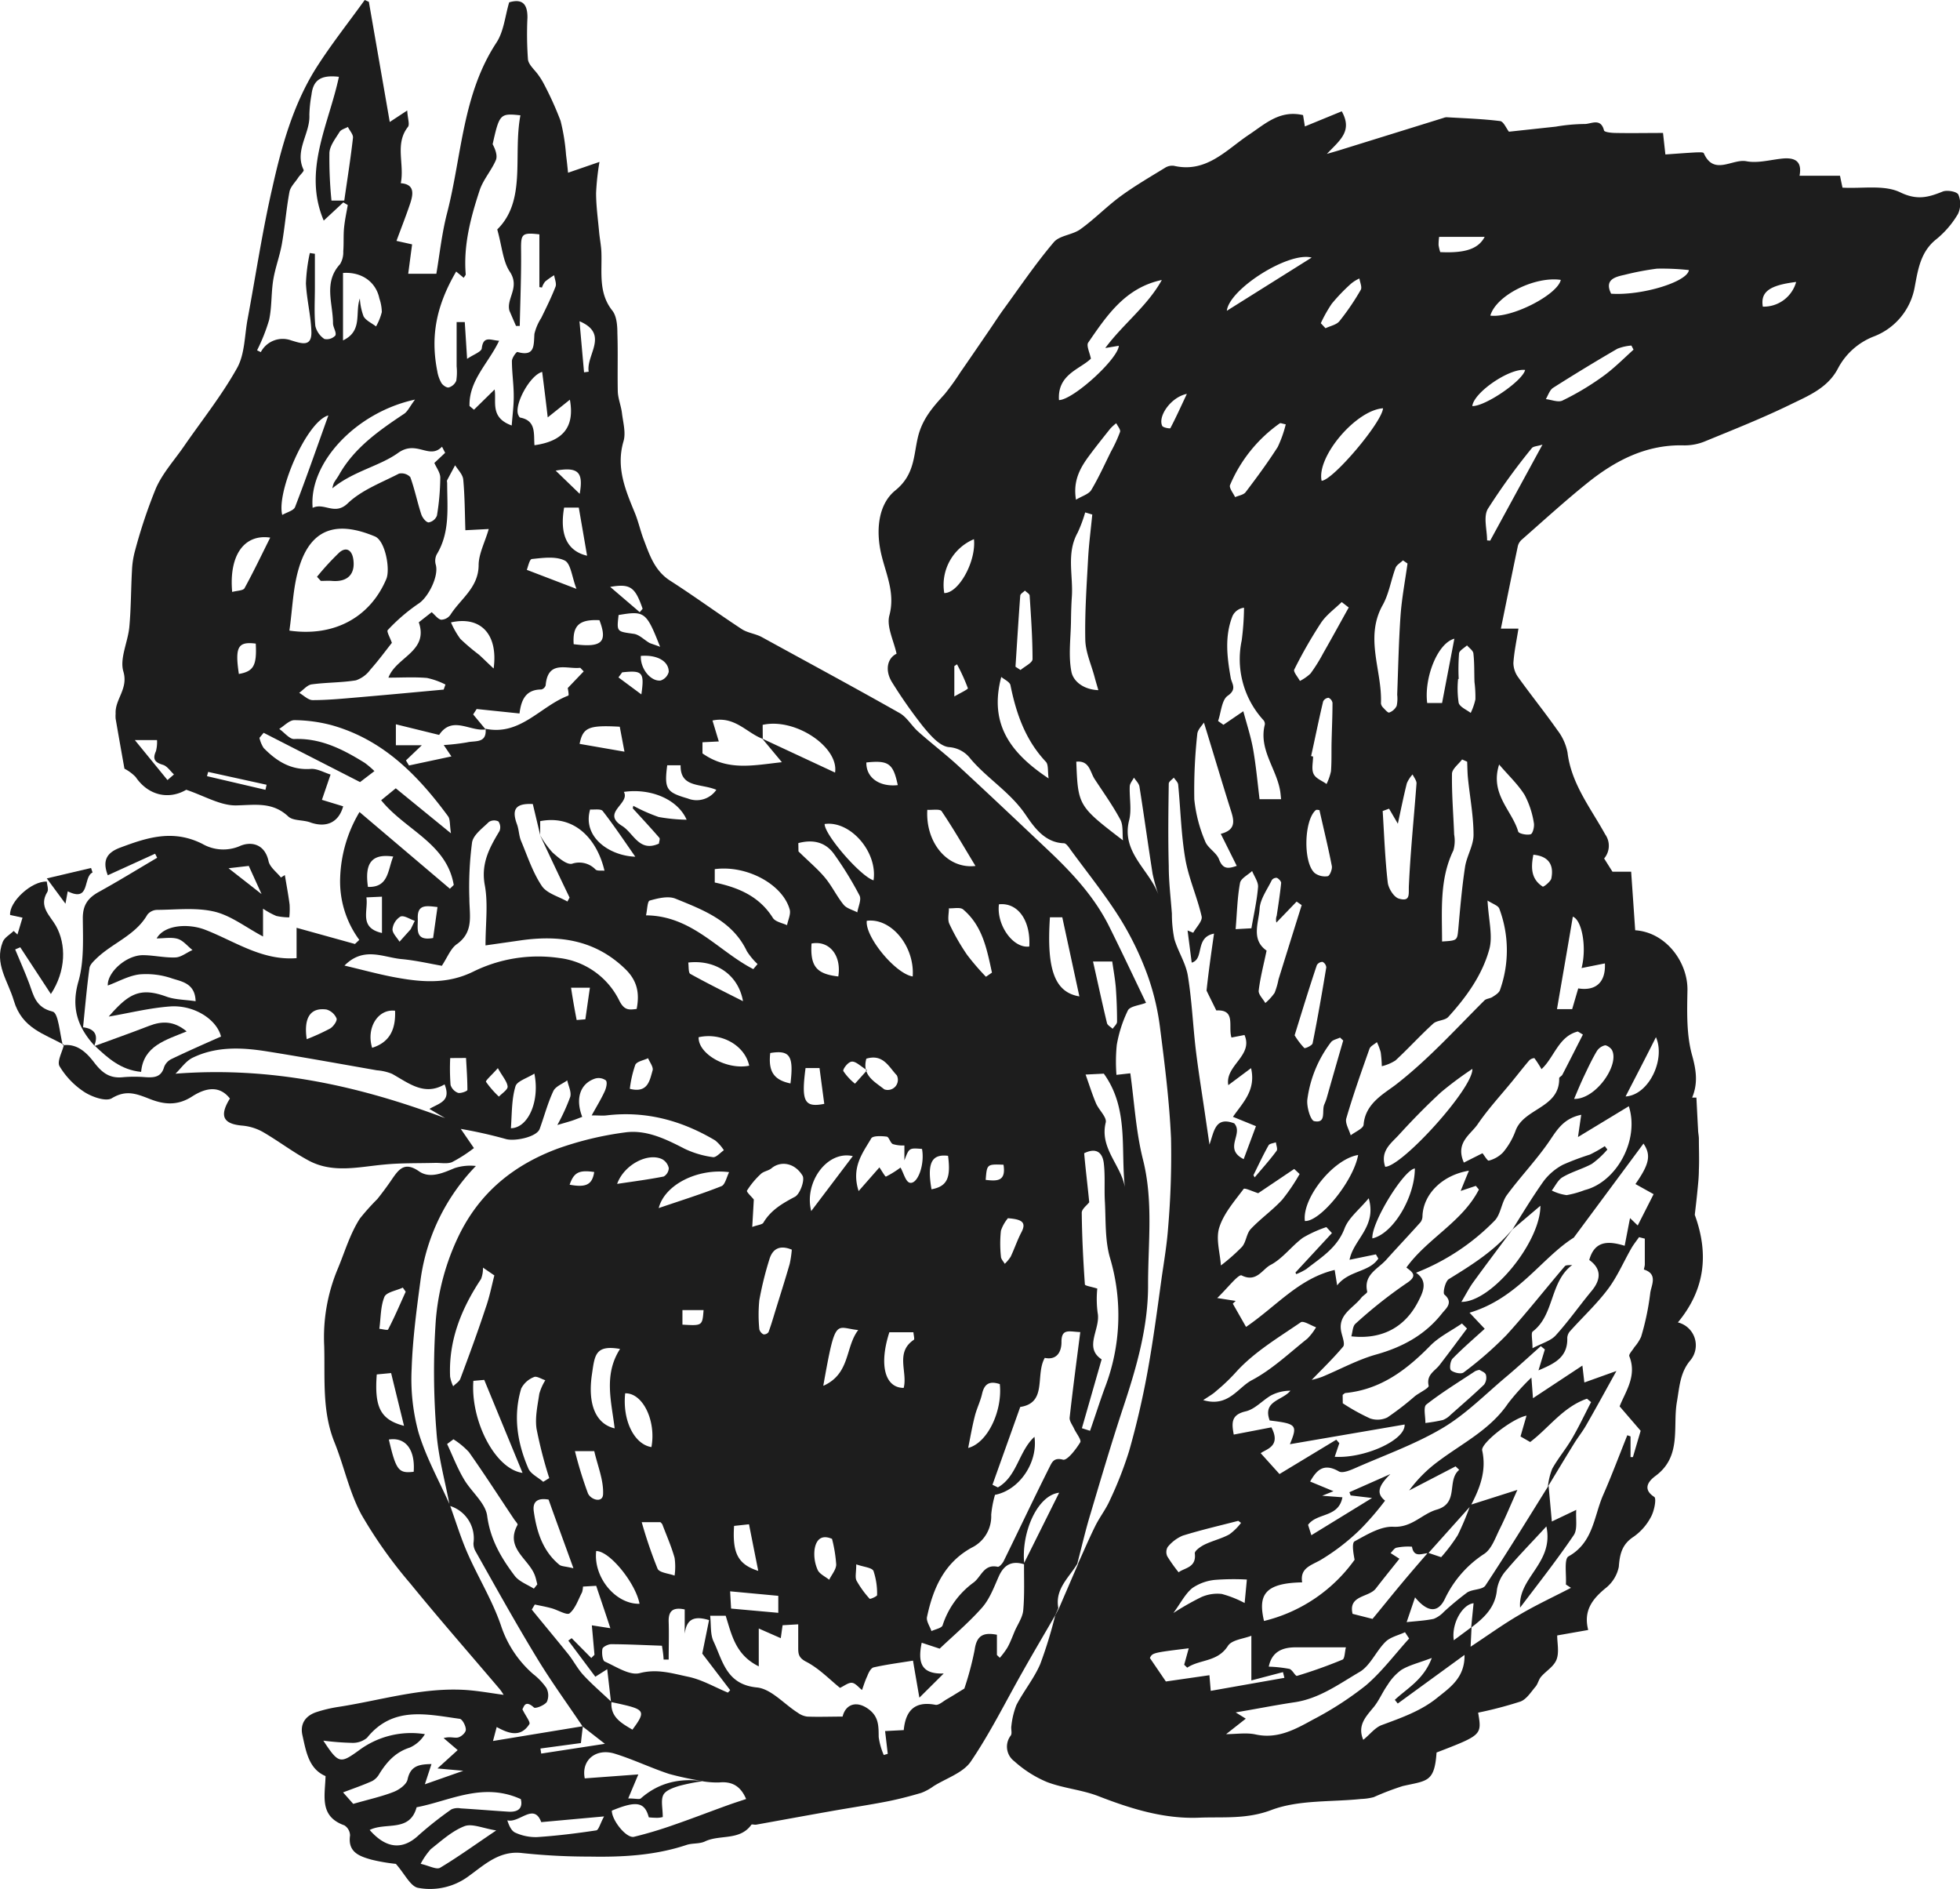
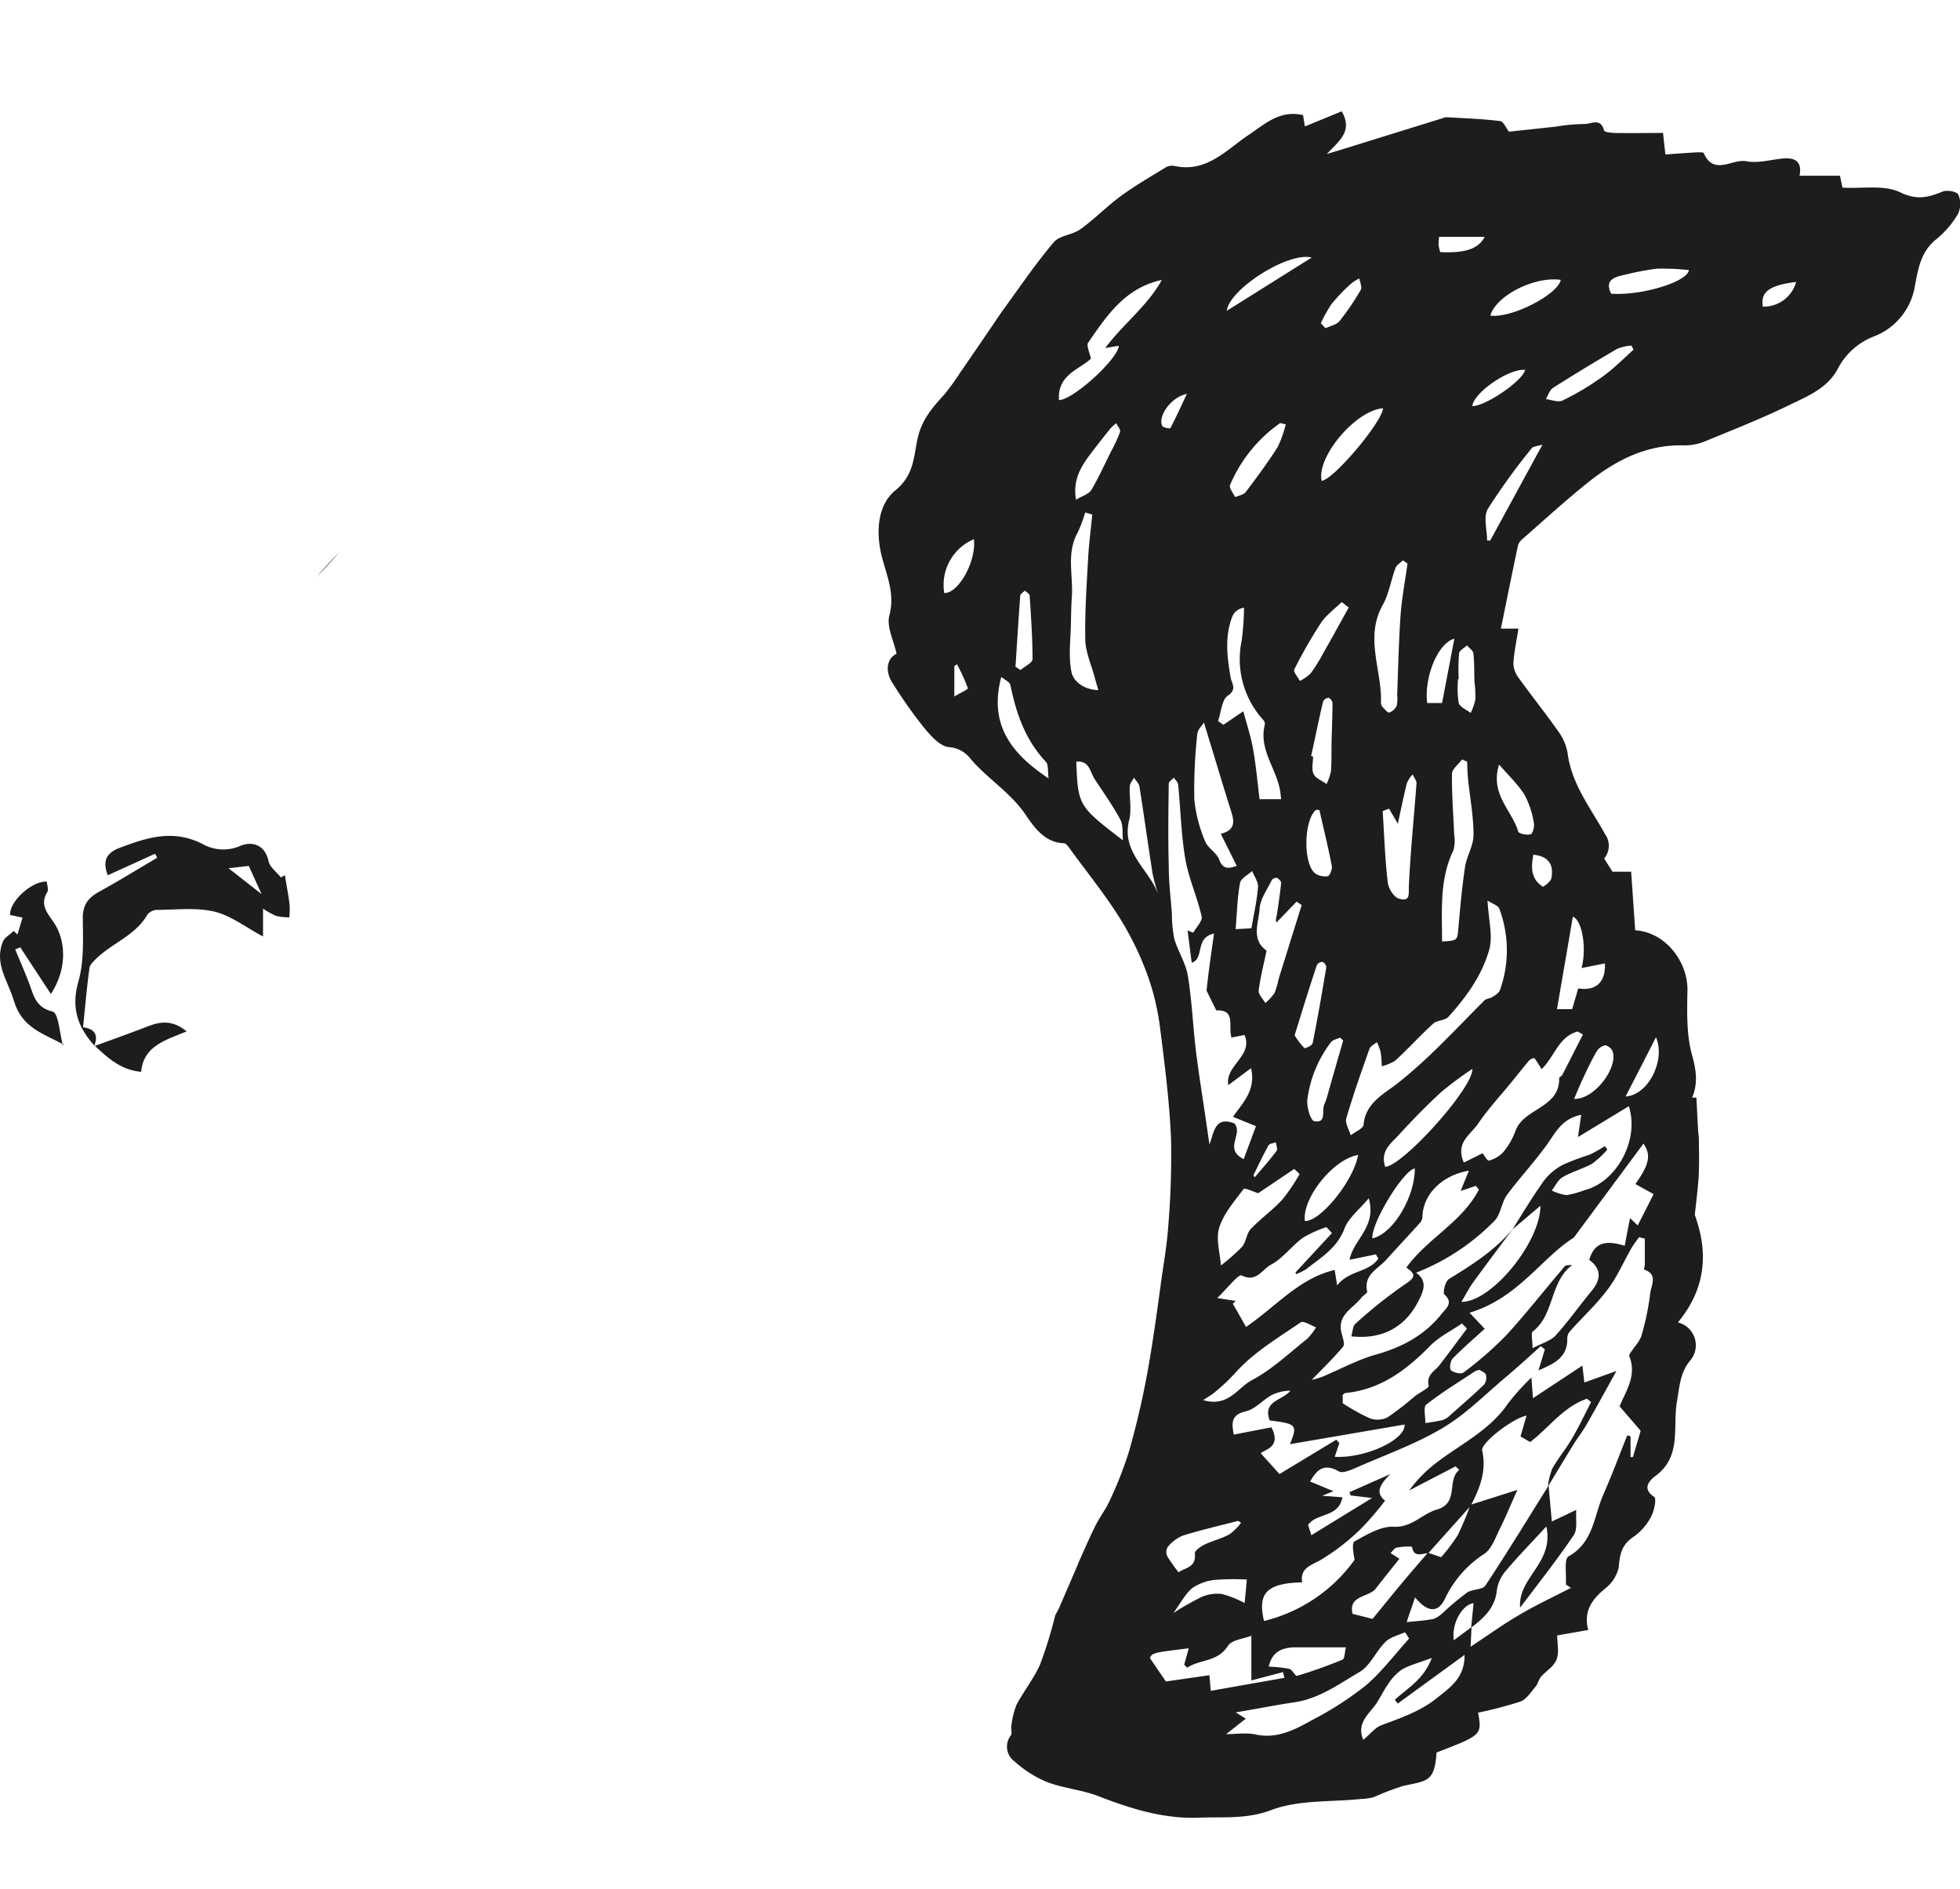
<svg xmlns="http://www.w3.org/2000/svg" id="Laag_1" data-name="Laag 1" viewBox="0 0 387.47 373.37">
-   <path d="M208.61,319.26c-2.12,3.66-4.27,7.29-6.36,11-3.41,6-6.47,12.23-10.34,17.92-1.53,2.24-4.84,3.29-7.35,4.86a10.38,10.38,0,0,1-2.44,1.33c-2.24.66-4.5,1.25-6.79,1.7-3.6.7-7.24,1.24-10.85,1.88-5,.88-10,1.8-15,2.7-.31.05-.82-.11-.93,0-2.3,3.23-6.24,1.9-9.2,3.32-1.08.51-2.48.3-3.64.69-6.23,2.08-12.67,2.42-19.14,2.3a125.12,125.12,0,0,1-13.28-.69c-4.57-.58-7.53,2.33-10.63,4.55a12.78,12.78,0,0,1-10,2.32c-1.51-.27-2.62-2.72-4.4-4.74a35.84,35.84,0,0,1-4.85-.84c-2.3-.66-4.69-1.43-4.21-4.77a2.42,2.42,0,0,0-1.11-2c-5-1.78-3.85-5.77-3.73-9.74-3.33-1.42-3.85-4.85-4.57-8.06-.52-2.26.59-3.88,2.8-4.6a27.33,27.33,0,0,1,4.2-1c8.19-1.25,16.21-3.78,24.61-3.4,2.68.12,5.34.62,8.16,1a10.54,10.54,0,0,0-.72-1.07c-5.94-7-12-13.91-17.78-21a90.19,90.19,0,0,1-9.64-13.61C69,294.79,68,289.7,66.09,285c-2.46-6.17-1.82-12.59-2-19a35,35,0,0,1,2.59-15c1.44-3.39,2.44-7,4.47-10.16a46.36,46.36,0,0,1,3.46-3.86c1-1.26,2-2.6,2.91-3.95,1.37-2,2.53-3.46,5.33-1.51,2.13,1.48,4.69.34,7-.63a9.94,9.94,0,0,1,4.23-.43,40,40,0,0,0-10.91,22.29c-.79,5.9-1.59,11.82-1.79,17.75a40,40,0,0,0,1.33,12.54c1.49,5,4.09,9.63,6.22,14.42,1.16,3.19,2.14,6.45,3.5,9.55,2.14,4.87,5,9.47,6.67,14.47a21.68,21.68,0,0,0,6.3,9.4,12.51,12.51,0,0,1,2.61,2.74,3.16,3.16,0,0,1,.1,2.76c-.47.68-2.25,1.39-2.56,1.11-1.81-1.64-2,0-2.28.35.67,1.37,1.63,2.55,1.38,2.94-1.76,2.75-4.18,1.82-6.46.57l-.73,2.76,17.77-2.92c-.13,1-.25,2.06-.39,3.33l-8,1.08.15,1,12.59-1.93-4.4-3.43c-3.07-4.57-6.31-9-9.17-13.75-4.17-6.86-8.07-13.89-12-20.87A3.12,3.12,0,0,1,93.6,305a6.7,6.7,0,0,0-4.69-7.36c-.91-4.89-2.3-9.75-2.63-14.68A147,147,0,0,1,86.15,261a47.07,47.07,0,0,1,4.51-16.69c4.21-8.72,11-14.09,19.64-17.3a64.94,64.94,0,0,1,13.23-3.18c4.24-.6,8.09,1.31,11.84,3.24a18.68,18.68,0,0,0,5.56,1.64c.64.11,1.44-.87,2.17-1.36a8.27,8.27,0,0,0-1.71-1.94c-6.62-3.94-13.73-5.88-21.49-4.95-.73.09-1.48,0-2.93,0,1-1.82,1.88-3.24,2.57-4.75.3-.65.57-1.75.24-2.16a2.44,2.44,0,0,0-2.16-.36c-2.94,1-3.91,3.94-2.52,7.56-.72.27-1.42.56-2.14.79s-1.58.47-2.78.82a39.58,39.58,0,0,0,2.55-5.56c.27-1-.37-2.17-.59-3.26-.94.69-2.31,1.18-2.75,2.11-1.12,2.39-1.8,5-2.7,7.48-.59,1.63-5,2.51-6.7,2a90.12,90.12,0,0,0-8.9-2l2.6,3.79a28.61,28.61,0,0,1-4.35,2.79c-1,.38-2.22.11-3.35.14-3.32.09-6.65,0-9.95.32-5.06.45-10.19,1.8-15-.77-3.13-1.68-6-3.88-9.07-5.66a10.12,10.12,0,0,0-4.09-1.26c-3.78-.33-4.56-1.91-2.43-5.35-2.33-3-5.39-1.75-7.5-.39-2.93,1.88-5.59,1.55-8.3.49s-4.71-1.87-7.54-.16c-1.17.71-3.91-.25-5.43-1.23a15.74,15.74,0,0,1-4.91-5.1c-.54-.92.53-2.8.87-4.24l-.09.09c2.85-.36,4.74,1.68,6.08,3.43,1.61,2.1,3.12,3.17,5.71,2.89a26.57,26.57,0,0,1,4.46,0c1.68.1,3.07,0,3.64-2a2.91,2.91,0,0,1,1.46-1.59c3.23-1.55,6.52-3,9.79-4.44-.81-3.35-5.3-6.3-10.09-5.95-4.15.31-8.24,1.35-12.11,2,3.91-4.49,6.13-5.86,11.4-3.95,1.7.62,3.64.6,5.78.91-.1-3.53-2.72-3.87-4.63-4.49a15.67,15.67,0,0,0-6.46-.81c-2.15.26-4.2,1.44-6.27,2.2-.13-2.52,3.49-5.92,6.86-6,2.17,0,4.37.54,6.54.45,1.13-.05,2.24-1,3.35-1.46-1-.77-1.82-1.87-2.92-2.21-1.26-.38-2.73-.09-4.17-.09,1.51-2.7,6.26-3,9.59-1.71,5.84,2.26,11.25,6.15,18.07,5.61v-6l11.54,3.2.86-.81a19.47,19.47,0,0,1-3.78-12.4,27,27,0,0,1,3.82-12.87l17.87,15.16.76-.74c-1.39-8.26-9.58-10.85-14.35-16.75l2.89-2.36,10.91,8.9c-.27-1.74-.13-2.77-.57-3.37-6-8.16-12.87-15.15-23-18a29.66,29.66,0,0,0-7.38-1c-1,0-2,1.12-3,1.73,1,.69,2,2,2.92,2,5.32-.22,9.71,2.06,14,4.72a18.47,18.47,0,0,1,1.9,1.62l-2.84,2.17-19.06-9.74-.83,1a6.24,6.24,0,0,0,.83,2c2.54,2.6,5.4,4.42,9.32,4.14,1.27-.09,2.6.71,3.91,1.11l-1.71,5,4.2,1.28c-.86,3.12-3.22,4.28-6.37,3.23C60,162,58,162.3,57,161.39c-3.13-2.94-6.53-2.28-10.3-2.2-3.11.06-6.26-1.87-9.88-3.09-3.4,2-7.46,1.2-10-2.52a8.45,8.45,0,0,0-2.22-1.65c-.56-3.14-1.16-6.51-1.74-9.88a6.12,6.12,0,0,1,0-1c-.16-2.84,2.55-4.89,1.53-8.32-.77-2.6.91-5.85,1.18-8.84.34-3.69.31-7.4.52-11.1a17.12,17.12,0,0,1,.62-4,101.79,101.79,0,0,1,4.13-12.32c1.34-3,3.64-5.52,5.52-8.25,3.55-5.14,7.49-10.07,10.52-15.5,1.53-2.75,1.46-6.41,2.07-9.66,1.62-8.68,2.92-17.42,4.9-26C55.65,29,57.9,20.86,62.34,13.69c3-4.76,6.49-9.14,9.76-13.69l.82.36c1.39,8,2.79,16,4.13,23.75l3.45-2.27c.1,1.64.53,2.76.14,3.25C78,28.46,80,32.41,79.23,36.21c2.76.21,2.5,2.1,1.84,4.07-.81,2.4-1.74,4.76-2.69,7.33l3.09.69c-.26,1.94-.5,3.76-.77,5.81h5.56c.63-3.67,1.08-8,2.14-12.06,2.91-11.3,3-23.38,9.75-33.64,1.46-2.23,1.7-5.26,2.51-7.95,2.8-.83,3.62.58,3.61,3a68.89,68.89,0,0,0,.1,8.26c.12,1.11,1.36,2.09,2.08,3.14a13.34,13.34,0,0,1,1,1.6,64.2,64.2,0,0,1,3.37,7.43,39.24,39.24,0,0,1,1.08,6.72c.19,1.41.32,2.83.4,3.53L118.51,32a49.83,49.83,0,0,0-.67,6.14c0,2.58.37,5.16.6,7.74.13,1.35.4,2.68.45,4,.14,3.94-.63,8,2.16,11.51.86,1.09,1,2.95,1,4.47.13,3.83,0,7.67.08,11.51.05,1.42.64,2.81.82,4.24.22,1.87.81,3.91.31,5.61-1.51,5.15.35,9.57,2.22,14.1.71,1.71,1.1,3.55,1.76,5.29,1.17,3.08,2.17,6.2,5.25,8.17,4.79,3.07,9.38,6.44,14.14,9.56,1.18.77,2.75.91,4,1.6,9.11,5,18.21,9.9,27.22,15,1.46.83,2.38,2.54,3.69,3.69,2.58,2.29,5.34,4.4,7.88,6.73,6,5.53,11.91,11.13,17.84,16.73,4.71,4.45,9.1,9.18,12,15,2.49,5,4.84,10,7.3,15.12-1.35.52-3.15.66-3.59,1.5a25.4,25.4,0,0,0-2.2,6.85,33.81,33.81,0,0,0-.06,5.89l2.74-.31c.8,5.74,1.11,11.55,2.51,17.08,2.06,8.19,1,16.4,1,24.58.06,8.47-2.32,16.61-5,24.64-2.26,6.86-4.31,13.8-6.37,20.73-1,3.26-1.75,6.58-2.62,9.88l.09-.12c-1.63,2.82-4.56,5.07-3.84,8.9Zm-29.82-89.91V226.4a6.62,6.62,0,0,1-2.29-.27c-.53-.27-.75-1.41-1.2-1.47-1-.13-2.76-.21-3.07.35-1.67,2.87-4,5.68-2.49,10.41l4.11-4.68c.42.6,1.15,1.88,1.29,1.82a18.86,18.86,0,0,0,2.88-1.79c.59,1,1,2.8,1.83,3,1.56.37,3-3.61,2.42-6.68C179.72,226.88,179.72,226.88,178.79,229.35Zm-72-64.31-1.46-6.12c-3.37-.17-4.24,1-3.13,4,.39,1.05.38,2.26.81,3.29,1.26,3,2.3,6.22,4.1,8.9,1,1.49,3.33,2.08,5.06,3.08l.43-.78q-3-6.22-5.89-12.45a19.33,19.33,0,0,0,2.48,3.5c1.12,1,2.82,2.52,3.9,2.26a4.46,4.46,0,0,1,4.65,1.15c.34.31,1.11.16,1.76.23-1.44-6.17-5.83-11.12-12.71-9.8Zm44-19c-3.16-1.15-5.5-4.56-9.94-3.63.47,1.56.86,2.86,1.25,4.14l-3.23.16v2.2c5,3.53,10,2.36,15.7,1.74L150.7,146l14.38,6.7c.79-5-7.83-10.88-14.31-9.43Zm-54.82-2c6.89,1.45,10.87-4.48,16.37-6.55.19-.07-.09-1.37-.1-1.5l3.15-3.29-.68-.71c-2.67.32-6.41-1.6-6.84,3.47a1.21,1.21,0,0,1-.86.82c-3.23,0-4,2.3-4.31,4.74l-8.47-.88-.69,1.07L96,144.17c-3.07.47-6.6-2.81-9.19,1.09l-8.55-2.1v4.14h5.13l-3.14,3,.6,1,8.39-1.79-1.52-2.25a43,43,0,0,0,4.61-.53C93.87,146.35,96.24,147,96,144.09Zm24.91,192.28c-.26,3.08,2,4.28,4.14,5.55,2.6-3.48,2.43-3.95-1.84-4.94-.8-.19-1.6-.35-2.39-.52-.25-2.1-.49-4.2-.75-6.49l-2.35,1.49-5.34-7.14.66-.48,3.88,3.92.63-.64c-.17-1.92-.34-3.83-.52-5.82l3.66.57c-1-3.07-1.88-5.62-2.8-8.38l-2.61.15a4.62,4.62,0,0,1-.18,1.12c-.76,1.45-1.3,3.18-2.47,4.17-.52.44-2.31-.66-3.55-1s-2.22-.5-3.33-.74l-.59,1c2.43,3,4.88,5.91,7.28,8.9,1,1.28,1.77,2.78,2.88,4C117,332.9,119,334.6,120.86,336.37Zm18.07,15.71a57.93,57.93,0,0,1-6.71-1.42c-3.62-1.2-7.1-2.88-10.74-4s-6.63,1.23-5.9,4.89l10.59-.78-2,4.75c1.46,0,2.19.23,2.48,0,3.57-3.16,7.73-4.05,12.33-3.43a41.58,41.58,0,0,0-4.75.95c-1.15.36-2.65.87-3.11,1.77-.54,1.06-.12,2.6-.12,4.38a4.23,4.23,0,0,1-1,.15,14.29,14.29,0,0,1-1.76-.09c-.82-3.06-2.47-3.32-7.31-1.32,0,1.91,2.87,5.51,4.38,5.17a81,81,0,0,0,7.88-2.36c3.57-1.23,7.09-2.6,10.65-3.88,1.21-.44,2.45-.83,3.64-1.23-1.11-2.62-2.86-3.52-5.36-3.27A17.74,17.74,0,0,1,138.93,352.08Zm63.57-42.83c-2.41-.77-4,0-5.06,2.35-.95,2.14-1.8,4.47-3.31,6.19-2.65,3-5.76,5.61-8.39,8.12l-3.55-1.17c-.8,3.88-.16,6.24,4.35,6.08l-4.81,4.78c-.51-2.94-.9-5.18-1.26-7.32-2.73.44-5.28.77-7.77,1.33-.53.11-1,1-1.25,1.68-.48,1-.8,2.1-1.06,2.79-.68-.52-1.3-1.36-2-1.42s-1.53.62-2.35,1c-2-1.6-4.11-3.83-6.68-5.16-1.57-.81-1.58-1.62-1.58-2.85,0-1.45,0-2.91,0-4.55l-3.09.18c-.16,1.1-.28,2-.36,2.56L150,321.88v7.48c-4.63-2.28-5.35-6.26-6.54-10h-3.07c.21,1.84,0,3.66.67,5.07,1.83,3.86,2.52,8.51,8.56,9.1,2.84.27,5.39,3.3,8.1,5a4,4,0,0,0,1.85.76c2.29.09,4.59,0,7,0,.62-2.55,2.91-3.24,5.32-1.33,1.88,1.49,1.79,3.35,1.82,5.39a13.71,13.71,0,0,0,1,3.53l.79-.23c-.17-1.47-.34-2.93-.53-4.5l3.69-.19c.37-3.89,2.2-5.78,6.26-5,.64.13,1.49-.66,2.21-1.08,1.12-.64,2.22-1.34,3.51-2.13a59.66,59.66,0,0,0,2.05-7.72c.41-2.94,1.9-3.39,4.39-2.92v4l.57.56a14.86,14.86,0,0,0,1.49-2c.57-1,1-2.17,1.46-3.27.59-1.36,1.55-2.7,1.68-4.11.28-3.08.14-6.2.16-9.32l6.94-13.93C205,295.55,201.79,303.12,202.5,309.25ZM90.27,63.66l1.61,0c.14,2.13.27,4.27.46,7.27,1.3-.88,2.82-1.39,2.9-2.07.3-2.6,1.8-1.59,3.43-1.51-2.09,4.44-6,7.83-5.85,12.9l.88.73,4.08-4c.42,2.4-1,5.54,3.38,7.12.16-2.16.42-4,.4-5.84,0-2.3-.36-4.6-.36-6.9,0-.62.88-1.84,1.09-1.79,3.52,1,3.2-1.36,3.36-3.58A10.17,10.17,0,0,1,107,62.84c1-2.05,2-4.06,2.82-6.17.24-.63-.16-1.5-.27-2.27a14.35,14.35,0,0,0-1.79,1.26,3.84,3.84,0,0,0-.62,1.17l-.51-.08V46.32c-3.48-.4-3.66-.08-3.62,3.1.06,5-.16,10-.26,15l-.74,0c-.44-1-.87-2-1.3-3-.67-2.43,2.15-4.6.07-7.72-1.37-2.06-1.52-4.93-2.48-8.35,5.83-5.73,3.08-14.6,4.58-22.56-4-.42-4.15-.31-5.49,5.71.53,1,1,2.27.64,3.14-.9,2.1-2.56,3.92-3.24,6.06C93.05,43,91.59,48.48,92.07,54.23c0,.15-.18.32-.4.68l-1.49-1.24c-4,6.85-5.09,12.88-3.73,19.71a6.88,6.88,0,0,0,.82,2.33c.28.45,1.07,1,1.48.86a2.32,2.32,0,0,0,1.45-1.32,11.25,11.25,0,0,0,.07-2.85ZM213.56,263.29c-2.16-.07-3.75-.81-3.72,2,0,2-1,3.59-3.3,3.1-1.93,3.39.56,8.88-4.85,9.7-1.9,5.33-3.7,10.35-5.49,15.38l1.07.52c3.82-2.18,4.11-7.15,7.23-10,.72,5.1-3,10.55-7.8,11.47a20.74,20.74,0,0,0-.75,3.94,6.89,6.89,0,0,1-3.9,6.52c-5.39,3-7.59,8-8.79,13.68-.18.83.57,1.86.88,2.79.76-.37,2-.58,2.2-1.13a16.87,16.87,0,0,1,6.18-8.51c1.5-1.18,2-3.66,4.72-3.07.31.07,1-.71,1.22-1.22,3.06-6.22,6-12.48,9.12-18.68.43-.85.86-1.73,2.56-1.27.81.22,2.54-2,3.41-3.43.29-.47-.8-1.79-1.23-2.73-.33-.72-.94-1.49-.86-2.18C212.08,274.58,212.82,269.06,213.56,263.29ZM64,43.6c-4.19-9.88,1-19,3-28.42-3.61-.42-5.09.67-5.42,3.54a25.17,25.17,0,0,0-.42,4c.19,3.67-3,7-1.14,10.85.14.29-.73,1-1.1,1.59-.6.91-1.52,1.78-1.7,2.78-.63,3.39-.89,6.85-1.49,10.25-.42,2.4-1.32,4.72-1.71,7.12-.43,2.62-.26,5.35-.82,7.93a36,36,0,0,1-2.38,6l.74.36a4.88,4.88,0,0,1,6-2.32c1.92.56,4.08,1.44,4-1.68s-.93-6.38-1.08-9.59a33.86,33.86,0,0,1,.77-6l1,.15v6.66c0,2.54-.16,5.1.09,7.62A4.27,4.27,0,0,0,64.13,67a2.3,2.3,0,0,0,2.17-.69c.27-.61-.46-1.59-.47-2.42,0-3.93-1.92-8.08,1.39-11.67a4.52,4.52,0,0,0,.64-2.55c.13-1.59,0-3.19.17-4.77s.47-2.92.72-4.37L67.87,40Zm28,61.2c-.11-3.22-.11-6.65-.42-10-.09-1-1-1.89-1.61-2.84-.53,1-1.07,2-1.57,2.94-.09.16,0,.41,0,.63,0,4.77.62,9.64-2.07,14.06a2.83,2.83,0,0,0-.19,2c.67,2.28-1.52,6.54-3.42,7.73a36.19,36.19,0,0,0-6.07,5.22c-.26.26.49,1.55.82,2.52-1.24,1.57-2.66,3.51-4.25,5.29a5.89,5.89,0,0,1-2.86,2.12c-2.89.47-5.85.4-8.75.8-.88.12-1.64,1.09-2.46,1.67.89.51,1.77,1.44,2.66,1.44,3,0,6.07-.3,9.1-.56,5.6-.48,11.2-1,16.8-1.52l.35-1a14.93,14.93,0,0,0-3.65-1.3c-2.5-.21-5-.06-7.62-.06,1.51-4.09,8-5.16,6-10.94l2.55-2c.69.59,1.23,1.38,1.88,1.49a2.3,2.3,0,0,0,1.84-1c2-3.14,5.52-5.32,5.56-9.76,0-2.26,1.23-4.5,2-7.17Zm-4.58,86.1c-2.34-.4-5.17-1.07-8-1.33-3.64-.32-7.49-2.58-11.32,1.28,3.71.87,7.06,1.81,10.47,2.41,5.07.91,10,1.24,15-1.22a29,29,0,0,1,16.9-2.7,15.25,15.25,0,0,1,11.94,8.4c1,2,1.93,1.88,3.45,1.68.63-3.22.06-5.66-2.28-7.92-5.9-5.7-12.92-6.73-20.6-5.64l-7,1c0-4.33.54-8.22-.14-11.89-.8-4.29.92-7.41,2.91-10.72a2,2,0,0,0-.22-1.89,1.92,1.92,0,0,0-1.88.1c-1.26,1.24-3.08,2.54-3.33,4.05a67.49,67.49,0,0,0-.53,11.12c0,3.21.92,6.48-2.37,8.91C89.14,187.37,88.57,189,87.34,190.9ZM57.21,124.64c8.94,1.29,16-2.71,19.16-10.2.81-1.92-.19-7.54-2.25-8.41-7-2.92-12.5-2.08-15,6.13C57.91,116.08,57.83,120.34,57.21,124.64ZM34.69,212.22C53.63,210.76,70.8,214.57,88,221l-3.11-1.82c2-1.18,4.34-1.5,3-4.85-4,2.35-7.07-.24-10.38-2.08a9.82,9.82,0,0,0-3-.7c-7.26-1.27-14.52-2.59-21.8-3.75-5-.79-10-1-14.66,1.28C36.71,209.75,35.79,211.16,34.69,212.22ZM61.81,100.38c2.3-1.12,4.35,1.58,6.92-.88,2.75-2.64,6.66-4.09,10.15-5.89a2.39,2.39,0,0,1,2.23.69c.87,2.38,1.37,4.9,2.16,7.32.21.67.9,1.58,1.45,1.64a2.17,2.17,0,0,0,1.66-1.35,48.27,48.27,0,0,0,.66-7.5c0-1-.79-2-1.17-2.91l2.13-2-.62-1.21c-2.54,2.64-5-1.41-8.68,1.23s-8.85,3.59-13,7A5.49,5.49,0,0,1,66,95.46c.3-.54.68-1,1-1.56,3-5.37,7.91-8.79,12.89-12.11.71-.48,1.11-1.42,2.15-2.81C70.32,81.51,61,91.55,61.81,100.38ZM215.33,237.63c-.45.6-1.49,1.34-1.48,2.08.05,4.72.29,9.45.62,14.16,0,.27,1.3.45,2.45.82a21,21,0,0,0,.07,4.78c.64,3.2-2.82,6.85.79,9.21l-3.9,13.61,1.61.51c1-2.85,1.9-5.71,2.94-8.54a39.78,39.78,0,0,0,1-25.66c-1-3.46-.81-7.29-1-11-.16-2.55.08-5.13-.22-7.66-.22-1.92-1.3-3.26-3.88-2C214.6,231.09,215,234.22,215.33,237.63ZM69.83,356.54c3.14-.9,5.65-1.45,8-2.37,1.1-.43,2.53-1.46,2.74-2.45.57-2.72,2.28-3,4.73-3.05l-1.31,4L91.59,350l-5.11-.46,4-3.63-2.78-2.37c1.3-.37,2.17.05,2.87-.13s1.54-1,1.52-1.55c0-.74-.68-2.05-1.21-2.13-6.51-.89-13.21-2.59-18.32,3.75a4.37,4.37,0,0,1-3,1,52.7,52.7,0,0,1-5.64-.44c3,4.57,3.34,4.59,7,1.95A17.25,17.25,0,0,1,84,342.76a6.66,6.66,0,0,1-3,2.66c-2.81.89-4.53,2.82-6,5.17a3.64,3.64,0,0,1-1.4,1.43c-1.79.81-3.66,1.45-5.78,2.25Zm61-31.26c-3.51-.12-6.75-.29-10-.3-.61,0-1.66.52-1.74.93-.15.81,0,2.28.47,2.5,2.24,1,4.91,2.81,6.9,2.29,3.47-.91,6.48.07,9.56.71,2.73.56,5.26,2.06,7.88,3.14l.45-.48-5.52-7.23c.51-2.51.94-4.62,1.34-6.62-3.24-1-4.47.06-4.81,2.69v-4.8c-2.41-.51-3.24.37-3.17,2.46.08,2.48,0,5,0,7.45l-1,0C131.15,327.07,131,326.16,130.86,325.28ZM105.54,314l.68-.85c-.15-.57-.26-1.15-.46-1.7-1.17-3.33-6-5.42-3.45-10.05.1-.18-.37-.69-.6-1-3-4.47-5.9-9-9-13.38a15.05,15.05,0,0,0-3.07-2.54l-1.25.93c1.09,2.32,2,4.73,3.32,6.95,1.45,2.5,4.27,4.69,4.6,7.27.62,4.68,2.79,8.32,5.44,11.83C102.63,312.61,104.26,313.19,105.54,314ZM73.08,361.7c3.27,3.74,6.56,4,9.72,1a71.63,71.63,0,0,1,6.43-5.07,3.12,3.12,0,0,1,1.85-.2c3.12.19,6.24.45,9.36.65,2.36.16,2.89-1,2.52-2.48-7.54-3.42-14,.35-20.6,1.61C81,362.22,76.25,360.1,73.08,361.7Zm75.84-170.15.84-1a13.25,13.25,0,0,1-2.11-2.54c-2.85-6-8.59-8.14-14.12-10.39-1.44-.58-3.46-.08-5.09.38-.47.13-.48,1.85-.73,2.92C136.81,181,142,188,148.92,191.55Zm-23.83-31.78.11-.5a34.7,34.7,0,0,0,5,2.21,34.44,34.44,0,0,0,5.54.54c-1.79-4.08-7.15-6.26-12.41-5.5,1.31,2.33-4.57,4.11-.33,6.74,2.27,1.41,3.35,5.26,7.27,3.48,0-.35.26-.92.08-1.14C128.64,163.62,126.86,161.71,125.09,159.77ZM107.18,73.51c-2.45.65-5.65,6.62-4.7,8.55.09.19.22.46.37.48,3.21.61,2.62,3.28,2.81,5.46,5.56-.78,8-3.52,7-9l-4.38,3.5C107.93,79.43,107.57,76.57,107.18,73.51Zm41.53,169c1.15-.42,2-.46,2.21-.86,1.48-2.48,3.75-3.79,6.24-5.11,1-.54,2-3.32,1.49-4.17-1.58-2.61-4.38-2.94-6.14-1.45-.59.49-1.53.58-2.08,1.1a16.14,16.14,0,0,0-2.76,3.31c-.15.24.92,1.21,1.35,1.76C148.94,238.63,148.84,240.27,148.71,242.5Zm-41.33,50.38,1.2-.74a86.67,86.67,0,0,1-2.51-9.75c-.33-2.25.21-4.64.55-6.94a10.71,10.71,0,0,1,1.18-2.65c-.76-.24-1.72-.88-2.24-.63a4.78,4.78,0,0,0-2.52,2.26c-1.63,5.42-.78,10.74,1.41,15.81C104.92,291.34,106.38,292,107.38,292.88Zm-9.65-40.8-2.25-1.54a5.89,5.89,0,0,1-.38,2.24c-3.89,5.86-6.44,12.13-6.12,19.3a7.31,7.31,0,0,0,.61,1.91c.48-.5,1.2-.91,1.42-1.5,1.74-4.64,3.45-9.29,5-14C96.76,256.41,97.18,254.23,97.73,252.08ZM71.14,59a12.11,12.11,0,0,0,.73,3.52c.47.85,1.62,1.34,2.47,2a11.41,11.41,0,0,0,1.14-2.84A8.7,8.7,0,0,0,75,59c-.65-3.2-3.42-5.31-7.19-5.05V67.28C71.77,65.4,70.13,61.86,71.14,59ZM222.37,234.61c-.84-7.53.8-15.53-4.16-22.4l-3.6.18c.75,2.11,1.32,3.94,2.06,5.69.57,1.32,2.17,2.75,1.92,3.78C217.35,226.93,221.57,230.22,222.37,234.61ZM103.3,291.12l-7.57-18.38-2.15.19C93,280.82,97.87,290.37,103.3,291.12Zm38-116.69c4.72,1,8.82,2.74,11.49,7,.48.76,1.84,1,2.8,1.43.19-1,.77-2.16.53-3.07-1.37-5-8.51-8.85-14.82-8Zm16.55-6.15c2.15,2.11,3.85,3.52,5.24,5.19s2.33,3.69,3.69,5.36c.61.74,1.78,1,2.7,1.5.18-1.13.86-2.51.44-3.33a68.34,68.34,0,0,0-5-8.14c-1.69-2.4-4.16-3-7.1-2.22Zm-93-86.16C60.53,83.46,54.6,97.3,55.8,101.78c.92-.54,2.25-.85,2.53-1.56C60.56,94.44,62.59,88.59,64.91,82.12ZM156.53,247c-2.41-1-3.81-.13-4.42,1.88a66.46,66.46,0,0,0-2,8.1,29.17,29.17,0,0,0,0,5.76,1.6,1.6,0,0,0,.82,1,1.1,1.1,0,0,0,1-.45c.53-1.43.95-2.9,1.4-4.36.93-3,1.9-6.05,2.78-9.1A20.84,20.84,0,0,0,156.53,247ZM107,360.15c-1.47-3.93-4.32.27-6.71-.36.35,1.09.83,2.14,1.62,2.46a9.73,9.73,0,0,0,4.22.86c3.93-.26,7.85-.74,11.74-1.33.48-.07.77-1.33,1.55-2.76ZM213.38,196.94,210,181.3h-2.44C206.87,191.56,208.47,196.13,213.38,196.94Zm-90.8,69.68c-4.9-.85-5,1.22-5.54,4.88-.93,6.07.75,9.95,4.47,10.82C120.88,277,119.29,271.73,122.58,266.62Zm72.33-73.56,1.19-.82c-1-4.55-1.81-9.18-5.69-12.48-.58-.5-1.86-.18-2.82-.23,0,1-.31,2.22.09,3.08a42.94,42.94,0,0,0,3.52,6.14A48.77,48.77,0,0,0,194.91,193.06Zm-2.07-21.9c-2.33-3.84-4.39-7.42-6.69-10.82-.34-.5-1.86-.21-2.83-.28C182.94,166.45,187.21,171.81,192.84,171.16ZM172.69,174c.84-5.6-4.59-11.85-9.67-11.13C163,165,170.12,173.22,172.69,174ZM98.1,361.79c-2.62-.41-4.76-1.42-6.28-.84-2.45.95-4.54,2.87-6.66,4.54a14.26,14.26,0,0,0-2,2.9c1.66.37,3.12,1.2,3.84.78C90.45,367.11,93.74,364.73,98.1,361.79ZM171.35,182c-.36,3.16,5.66,10.46,9.08,11C180.85,187.05,176.17,181.36,171.35,182ZM108.45,296.4c-2.13-.38-3.2.36-2.93,2.31.57,4,1.75,7.84,5.06,10.57.4.33,1.11.29,2.78.69C111.57,305,110,300.77,108.45,296.4ZM68.06,39.64c.63-4.4,1.27-8.4,1.72-12.41.07-.67-.67-1.42-1-2.14-.57.32-1.36.5-1.66,1-.82,1.34-2,2.79-2,4.25a83.59,83.59,0,0,0,.41,9.31Zm62.16,199.14c4.52-1.54,8.52-2.79,12.4-4.33.7-.27,1-1.69,1.51-2.77C138,230.88,131.42,234.09,130.22,238.78Zm-12.36,67.79c-.58,5.24,3.88,10.54,8.57,10.42C125.66,312.93,120.52,306.53,117.86,306.57Zm79.79-33c-2.1-.7-3.07,0-3.51,1.95-.34,1.49-1.06,2.9-1.43,4.39-.51,2-.86,4-1.31,6.28C195.26,285.19,198.21,278.84,197.65,273.57Zm-17.08-10.25h-4.75c-2.08,6.42-.9,11,2.83,11,.82-3.11-1.73-7,2-9.5C180.85,264.72,180.61,263.9,180.57,263.32Zm35.51-73.27c1,4.42,1.83,8.31,2.76,12.17.11.44.74.75,1.12,1.12.3-.46.87-.93.87-1.39q0-3.34-.24-6.68c-.14-1.74-.46-3.46-.71-5.22ZM126.86,300.86a90.07,90.07,0,0,0,3.14,9.21c.37.79,2.2.92,3.36,1.35a12.44,12.44,0,0,0,0-3.5c-.63-2.26-1.59-4.42-2.42-6.62a1.79,1.79,0,0,0-.39-.44ZM45.9,117c1-.27,2.17-.25,2.44-.74,1.79-3.26,3.39-6.63,5.08-10C48.28,105.51,45.24,109.74,45.9,117ZM168.59,228.51c-5.09-1.17-9.68,5.23-8.22,10.86Zm-71-96.41c.91-6.75-2.58-10.4-8.44-9.08A16.66,16.66,0,0,0,91,126.27a41.67,41.67,0,0,0,3.7,3.14C95.49,130.13,96.28,130.92,97.55,132.1Zm26,143.29c-.56,5.38,1.8,10.09,5.19,10.63C129.74,280.88,127.11,275.3,123.58,275.39Zm24.52-64.75c-.86-4-5.47-6.64-10-5.63C138,208.33,143.68,211.53,148.1,210.64ZM116.66,160c-1.58,5.47,3.86,9.16,8.93,9.33-2.21-3.17-4.22-6.18-6.42-9C118.83,159.82,117.6,160.06,116.66,160Zm30.23,37.92c-.91-5.24-5.38-8.29-10.83-7.67.12.76,0,2,.4,2.24C139.74,194.31,143.14,196,146.89,197.89ZM101,223c3.43-.06,5.75-5.36,4.64-10.8-1.46.93-3.46,1.49-3.74,2.53C101.14,217.25,101.21,220,101,223Zm61.81,50.89c5.32-2.41,4.25-7.62,6.85-11C165.13,262.44,165.22,260.05,162.76,273.87ZM104.14,112.63l9.82,3.76c-.91-2.38-1.11-5-2.32-5.6-1.8-.89-4.32-.52-6.5-.3C104.67,110.53,104.35,112.17,104.14,112.63ZM79.87,281.82c-.92-3.79-1.72-7-2.55-10.43l-2.84.27C74,278.1,75.17,280.6,79.87,281.82ZM197.48,178.74c-.52,4.1,2.82,8.78,6,8.34C203.77,181.92,201.21,178.34,197.48,178.74ZM131.9,151.26c-.61,4.71-.15,5.34,4.06,6.56a4.71,4.71,0,0,0,5.65-1.71c-3.05-1.3-7.15-.33-7.06-4.85ZM113.66,286.82a79.36,79.36,0,0,0,2.56,8.32c.56,1.31,2.9,2,3,.23.14-2.8-1.09-5.68-1.74-8.55ZM122,234c3.33-.5,6.29-.88,9.21-1.46a2,2,0,0,0,1-1.66,2.63,2.63,0,0,0-1.31-1.76C128.07,227.76,123.36,230.21,122,234Zm.52-90.36c-6.17-.35-7.28.15-7.94,3.39l8.87,1.54Zm21.82,170.89c.08,1.55.14,2.5.19,3.41l9.33.84v-3.36Zm-32.82-214.2c-1,5.78.93,8.67,4.54,9.51-.57-3.32-1.1-6.38-1.64-9.51Zm19,27.58c-2.75-7-3.06-7.22-8.23-6.35-.39,3.37-.37,3.24,3,3.72,1.1.15,2.07,1.21,3.13,1.81C128.92,127.3,129.46,127.44,130.53,127.86ZM149.9,310.49c-.66-3.29-1.23-6.18-1.83-9.21l-2.95.32C144.77,306.94,145.85,309.2,149.9,310.49Zm14.58-6.33c-2.32-1-3.23.46-3.46,2.2a7.73,7.73,0,0,0,.62,3.93c.37.82,1.49,1.31,2.28,1.95.49-1,1.37-2,1.39-3A27.36,27.36,0,0,0,164.48,304.16ZM165.72,193c.68-4.15-1.78-7.18-5.29-6.51C160.15,191,161.41,192.51,165.72,193Zm5.55,16.23c-.93,3.37,1.68,4.57,3.54,6.08a2,2,0,0,0,2.48-2.77C175.72,210.9,174.6,208.25,171.27,209.25Zm28,31.54a7.64,7.64,0,0,0-1.4,2.49,24,24,0,0,0,0,5.08c0,.5.5,1,.76,1.46a7.69,7.69,0,0,0,1.17-1.41c.74-1.56,1.29-3.22,2.08-4.75C203,241.57,202,241,199.3,240.79Zm-121.2-41c-3.43-.38-5.7,3.5-4.5,7.33C76.79,206.09,78.26,203.78,78.1,199.79Zm-17.46,5.64a43.11,43.11,0,0,0,4.65-2.12c.64-.38,1.45-1.53,1.27-2a3.1,3.1,0,0,0-2-1.76C61.37,199.11,60,201.13,60.64,205.43Zm52.77-78.09c5.6.73,6.79-.37,5.12-4.74C114.5,122.39,113.16,123.62,113.41,127.34Zm45.87,83.78c-.87,6.61-.26,7.86,3.7,7.08-.31-2.31-.62-4.65-.94-7.08ZM80.2,255.31l-.57-.81c-1.26.6-3.25.89-3.64,1.84-.78,1.91-.7,4.18-1,6.3.6.06,1.63.34,1.73.14C78,260.33,79.07,257.81,80.2,255.31Zm-3.33,29.22c1.43,6.1,1.92,6.72,4.91,6.37C82.1,286.57,80.21,284,76.87,284.53Zm.87-115.23c-4.22-.62-5.69,1.23-5,6C76.84,175.44,76.63,172,77.74,169.3ZM89,209.13a43.74,43.74,0,0,0,.07,5.31A2.48,2.48,0,0,0,90.53,216c.54.17,1.87-.34,1.87-.57,0-2.08-.15-4.16-.27-6.32Zm67.27,5c.66-5.48-.13-6.62-4-6C151.86,211.75,152.94,213.44,156.24,214.14Zm15-63.43c-.08,3,2.6,4.88,6.21,4.48C176.57,150.9,175.68,150.23,171.21,150.71ZM169.27,309.2c0,1.61-.27,2.57.06,3.22a19.18,19.18,0,0,0,2.59,3.58c.1.12,1.49-.49,1.47-.72a13.93,13.93,0,0,0-.71-4.77C172.38,309.83,170.77,309.73,169.27,309.2Zm18.15-80.75c-3.27-.4-4.18,1.45-3.27,6.62C187.22,234.49,188,232.88,187.42,228.45Zm-60.73-98.81c-.14,2.47,1.91,5.08,3.9,4.87a2.43,2.43,0,0,0,1.61-1.71C132.22,130.68,129.9,129.38,126.69,129.64ZM85.62,185.4c.32-2.2.58-4.09.87-6.12-2.14-.23-4-.63-3.9,2.23C82.66,183.44,81.87,186.08,85.62,185.4Zm38.89,29.81c3.59.91,3.92-1.67,4.5-3.63.2-.67-.56-1.61-.89-2.42-.88.42-2.22.63-2.53,1.31A22.16,22.16,0,0,0,124.51,215.21Zm-49-30.81v-7.17l-3.08.14C72.85,180,70.9,183.34,75.47,184.4ZM50.56,127.21c-3.52-.45-4.14.65-3.34,6C50.14,132.7,50.79,131.54,50.56,127.21Zm64-63.71.9,10.09.92-.12C115.8,70.17,120.54,66.05,114.58,63.5ZM114,201.61l1.72-.14c.29-2,.58-4.09.9-6.25h-3.73C113.24,197.54,113.6,199.57,114,201.61ZM33.11,154.18l1.28-1.11c-.72-.66-1.34-1.65-2.18-1.9-1.59-.48-2.1-1.11-1.38-2.7a7.12,7.12,0,0,0,.21-2.19H26.66Zm65.31,56.94c-1.27,1.44-2.48,2.47-2.34,2.71a18.93,18.93,0,0,0,2.55,2.92c.62-.66,1.78-1.38,1.72-2C100.24,213.75,99.37,212.81,98.42,211.12ZM120.63,116l5.84,5,.57-.68C125.56,116.05,124.63,115.31,120.63,116Zm50.78,95.53c-1.34-.82-2.19-1.75-3-1.7s-1.85,1.56-1.69,1.87a11,11,0,0,0,2.3,2.49ZM123,132.89l-.74,1,4.53,3.36C127.43,132.84,127,132.46,123,132.89ZM81.19,183.67,82,182c-1-.32-2.11-1.13-2.83-.84a3.35,3.35,0,0,0-1.58,2.53c0,.78.89,1.63,1.39,2.44ZM114.6,97.61c.76-4.3-.28-5.37-4.75-4.59Zm20.31,164.21c3.94.23,3.94.23,4.18-2.88h-4.18Zm-22.3-27.66c3.25.6,4.47,0,4.86-2.51C114.46,231.21,113.45,231.73,112.61,234.16ZM41.15,152.57l-.23.84,11.56,2.7.22-1Zm157.23,77.64c-3.28-.12-3.28-.12-3.52,3C197,233.44,198.93,233.61,198.38,230.21Z" fill="#1d1d1d" />
  <path d="M208.61,319.26l.73-1.37,3.84-8.9-.09.12c1.14-2.51,2.22-5.05,3.44-7.51.87-1.75,2.11-3.32,2.89-5.1a74.8,74.8,0,0,0,3.79-9.69c1.44-5.06,2.64-10.21,3.59-15.38,1.16-6.33,2-12.73,2.88-19.11.47-3.2,1-6.39,1.24-9.61A169.48,169.48,0,0,0,231.5,225c-.32-7.19-1.21-14.37-2.13-21.52a48.72,48.72,0,0,0-2.45-10.55,60.48,60.48,0,0,0-5.49-11.37c-2.9-4.64-6.36-8.93-9.61-13.36-.43-.58-1-1.52-1.49-1.53-3.84-.1-6-3.33-7.55-5.59-3-4.46-7.55-7.14-10.91-11.09a5.82,5.82,0,0,0-4.29-2.32c-1.84-.18-3.72-2.4-5.12-4.1a93.76,93.76,0,0,1-6-8.54c-1.59-2.4-1.11-4.9.78-5.82-.55-2.56-2-5.32-1.43-7.53,1.19-4.42-.62-8.1-1.56-12-1.15-4.78-.67-10,2.76-12.76,3.81-3.09,3.58-6.85,4.45-10.5s3-6,5.27-8.5a46.49,46.49,0,0,0,3.09-4.28c1.91-2.75,3.79-5.51,5.68-8.27.94-1.37,1.84-2.77,2.81-4.12,3.28-4.49,6.4-9.12,10-13.36,1.14-1.37,3.7-1.44,5.27-2.58,2.8-2,5.22-4.53,8-6.56s5.77-3.77,8.71-5.57a2.64,2.64,0,0,1,1.77-.41c6.44,1.49,10.37-3.17,14.88-6.17,3.22-2.15,6.07-4.9,10.66-3.85l.36,2.24L265.25,22c2.19,3.92-.36,5.7-2.94,8.42,1.58-.46,2.25-.65,2.91-.86l20.13-6.25a1.93,1.93,0,0,1,.61-.14c3.53.21,7.08.32,10.59.76.69.08,1.22,1.44,1.75,2.1l9.27-1a35.45,35.45,0,0,1,5.59-.52c1.3.07,3.28-1.34,3.94,1.28.09.34,1.47.48,2.25.49,3.07.06,6.13,0,9.41,0,.17,1.55.33,3,.47,4.25,2.13-.15,4.1-.3,6.07-.41.52,0,1.41-.08,1.52.16,2,4.52,5.64,1.05,8.42,1.59,2.17.42,4.57-.24,6.85-.5,2.57-.31,4.24.33,3.66,3.37h8c.16.81.37,1.78.49,2.35,3.95.22,8.24-.6,11.4.92,3.34,1.62,5.56,1,8.41-.15.86-.35,2.84,0,3.1.62a4.72,4.72,0,0,1-.08,3.81,18.59,18.59,0,0,1-4.29,5c-3.12,2.47-3.61,6-4.26,9.42a12.86,12.86,0,0,1-8,9.76,13.53,13.53,0,0,0-7.19,6.38c-2,3.82-5.79,5.36-9.29,7.06-5.5,2.69-11.21,4.95-16.88,7.28a10.6,10.6,0,0,1-4.22.84c-7.49-.22-13.64,3-19.21,7.49-4.41,3.55-8.59,7.37-12.84,11.1a2.53,2.53,0,0,0-.82,1.27c-1.13,5.35-2.21,10.72-3.36,16.36h3.47c-.37,2.36-.85,4.57-1,6.8a4.93,4.93,0,0,0,1,2.88c2.51,3.5,5.22,6.86,7.7,10.39a10.49,10.49,0,0,1,2,4.4c.75,6.23,4.59,11,7.45,16.2a3.88,3.88,0,0,1-.21,4.76l1.65,2.62h3.69q.41,5.85.8,11.57c6.11.4,10.45,6.36,10.33,11.91-.08,4.29-.21,8.78.93,12.84.85,3.05,1.14,5.56,0,8.32l.84,0c.11,2.1.21,4.21.33,6.32,0,.59.15,1.18.16,1.78,0,2.05.09,4.11,0,6.17,0,1.43-.16,2.87-.3,4.3-.16,1.65-.36,3.29-.51,4.61,2.84,7.78,2,14.82-3.34,21.26a4.65,4.65,0,0,1,2.41,7.56c-2,2.4-2.1,5.26-2.61,8.17-.85,4.95,1,10.74-4.2,14.59-.88.65-3,2.41-.27,4.17.47.31,0,2.82-.68,4a11,11,0,0,1-3.4,3.87c-2.3,1.5-2.74,3.41-2.93,5.95a7.2,7.2,0,0,1-2.67,4.26c-2.6,2.15-4.35,4.45-3.38,8.22l-6.13,1.08c0,1.52.42,3.31-.12,4.74s-2.08,2.26-3.09,3.45c-.46.55-.6,1.38-1.07,1.93-.91,1.07-1.78,2.5-3,2.95a78.78,78.78,0,0,1-8.35,2.19c.75,4.42.75,4.42-8.22,7.88-.4,5.94-1.91,5.54-6.69,6.63a54.78,54.78,0,0,0-5.73,2.19,11.15,11.15,0,0,1-2.47.36c-6,.63-12.35.14-17.78,2.19-4.93,1.86-9.53,1.32-14.28,1.51-6.94.28-13.47-1.76-19.91-4.26-3.25-1.26-6.89-1.54-10.16-2.79a22.71,22.71,0,0,1-6.46-4.11,3.59,3.59,0,0,1-.69-5.08c.31-.45,0-1.27.12-1.9a15.66,15.66,0,0,1,1-4.14c1.44-2.75,3.47-5.23,4.7-8.07A87.53,87.53,0,0,0,208.61,319.26ZM282.35,307c-1.21,0-2.83,1-3.22-1.29a11.21,11.21,0,0,0-3.06.2c-.44.09-.78.69-1.17,1.06l1.75,1.12c-1.51,1.9-3.11,3.87-4.67,5.89-1.38,1.79-5.48,1.28-4.59,5l3.94,1c1.67-2,3.6-4.42,5.56-6.77,1.77-2.13,3.58-4.22,5.39-6.31l2.62.88a34.15,34.15,0,0,0,3.28-4.35,57.11,57.11,0,0,0,2.51-6l9.28-2.95c-1.38,3.08-2.35,5.46-3.5,7.75-.86,1.72-1.56,3.86-3,4.86a21.66,21.66,0,0,0-7.78,8.82c-1.33,2.87-3.39,2.92-5.95-.19-.63,1.88-1.15,3.39-1.66,4.9,1.79-.2,3.6-.28,5.36-.65a5.64,5.64,0,0,0,2-1.39,58.65,58.65,0,0,1,4.59-3.81c1.07-.7,3.05-.52,3.62-1.39,4.3-6.49,8.36-13.14,12.49-19.75.19,2.15.39,4.31.64,7.1l4.83-2.3c-.14,1.8.3,3.83-.5,5-3.33,4.91-7,9.57-10.6,14.32-.47-6,6.75-8.76,5.19-16.05-3,3.27-5.57,5.87-7.91,8.66a7.49,7.49,0,0,0-1.86,3.82c-.31,3.55-2.55,5.59-5.1,7.52.16-1.6.32-3.2.48-4.82-2.23.25-4.42,4.07-3.91,7.32l3.51-2.6c-.05,1-.1,2.07-.19,3.88,3.52-2.32,6.43-4.43,9.52-6.23,3.36-2,6.88-3.62,10.32-5.41l-1-.66c.13-1.92-.4-5.05.52-5.56,4.9-2.73,5-7.87,6.82-12.07,1.72-3.91,3.21-7.91,4.8-11.87l.64.23V288h.47l1.53-5.2-4.16-4.83c1.13-2.88,3.48-6,1.92-9.9-.16-.4.66-1.2,1-1.8a8.55,8.55,0,0,0,1.33-2.05,51.34,51.34,0,0,0,1.79-8.51c.12-1.51,1.69-3.86-1.23-4.78-.05,0,.17-.68.17-1,0-1.7,0-3.4,0-5.11l-1.14-.29c-.51.73-1.08,1.43-1.52,2.2-1.53,2.66-2.75,5.55-4.58,8-2.24,3-5,5.55-7.48,8.32a2.2,2.2,0,0,0-.61,1.37c.15,4-2.79,5.18-5.69,6.44l1.26-4.14-.8-.65c-2.3,2.05-4.56,4.14-6.92,6.12-4.09,3.44-7.92,7.35-12.47,10.05-5.33,3.17-11.29,5.3-17,7.8-1.11.49-2.75,1.23-3.53.79-3.17-1.84-4.53,0-5.68,2l4.61,1.91-2.23.9,4,.3c-.76,4.08-5,3-6.79,5.45l.65,2.05,12-7.36-4.23-.5-.25-.64,8.11-3.59c-2.49,2.43-2.78,3.88-1.06,5.26a56.82,56.82,0,0,1-4.78,5.56,42.48,42.48,0,0,1-8.05,6.22c-2,1.09-4,1.62-3.56,4.37-7.57.14-8.71,2.61-7.54,7.63a31,31,0,0,0,17.91-12.1c-.25-1.3-.59-3.32,0-3.64,2.4-1.31,5.14-3,7.66-2.88,3.69.19,5.66-2.55,8.58-3.39,4.49-1.29,1.9-5.76,4.44-7.86l-.72-.69-9.17,4.76a26.79,26.79,0,0,1,5.69-5.71c4.8-3.62,10.34-6.29,13.87-11.51a46.88,46.88,0,0,1,4.6-5.09c.08,1,.16,2,.31,4.08l9.77-6.45c.13,1.1.23,2,.39,3.34l6.34-2.27c-2.26,4.07-4.09,7.43-6,10.75-.71,1.24-1.61,2.36-2.36,3.57-1.75,2.83-3.46,5.69-5.19,8.53a13.42,13.42,0,0,1,.86-3.53c1.16-2.08,2.73-3.93,3.93-6,1.36-2.33,2.51-4.78,3.75-7.17l-.81-.67c-4.7,1.6-7.53,5.76-11.23,8.56l-1.91-1.1c.37-1.3.74-2.57,1.19-4.11-2.77.5-9.08,5.45-8.77,6.86.9,4.07-.47,7.53-2.3,11Zm16.7-64.08c-2.61,3.51-5.25,7-7.82,10.54-.79,1.1-1.41,2.32-2.33,3.86,6,.06,15.65-11.87,15.62-19L299,243c2-3.21,4-6.51,6.19-9.59A11.53,11.53,0,0,1,309,230.2a51.91,51.91,0,0,1,5.32-2,27.47,27.47,0,0,0,2.93-1.66l.51.67a17.7,17.7,0,0,1-3.06,2.83c-1.83,1-4,1.57-5.78,2.63-.92.53-1.45,1.73-2.15,2.64a9.32,9.32,0,0,0,2.94.91,19.3,19.3,0,0,0,3.58-1c6.24-1.57,10.87-9.84,8.71-16.57l-10.05,6.09c.21-1.45.4-2.79.64-4.4-3.28.69-4.59,2.66-6.09,4.9-2.57,3.84-5.84,7.21-8.59,10.95-1.11,1.5-1.21,3.85-2.47,5.11a44.21,44.21,0,0,1-15.51,10.26c2.49,1.69,1.33,3.94.43,5.69-2.68,5.22-7.31,7.54-13.22,6.88.27-.89.26-2,.82-2.49a92.28,92.28,0,0,1,10-7.94c2.4-1.53,1.32-2.2.07-3.17,4.13-5.74,11.05-9,14.33-15.41l-.6-.73-3,1c.6-1.5,1.06-2.63,1.63-4-5.31.88-9,4.66-9.18,8.92a2.11,2.11,0,0,1-.37,1.24c-2.24,2.51-4.56,4.95-6.81,7.46-1.64,1.83-4.51,2.93-3.75,6.27.07.3-.81.76-1.16,1.22-1.63,2.12-4.8,3.35-3.93,6.91.22.93.74,2.28.32,2.77-2,2.37-4.22,4.51-6.2,6.56a16.89,16.89,0,0,0,2.07-.61c3.54-1.47,7-3.37,10.61-4.39,5.26-1.46,9.76-3.9,13.11-8.18.7-.89,2.32-2.07.44-3.69-.36-.3.17-2.61.87-3.05C291,250,295.56,247.14,299.05,242.9Zm12.07,1.7c-6.37,4-11.05,12-20.61,14.84l3,3.18c-1.91,1.74-4.22,3.72-6.34,5.88-.47.48-.67,2-.33,2.32.58.49,2,.81,2.5.43a71.8,71.8,0,0,0,8.46-7.38c4-4.38,7.68-9.1,11.55-13.62.25-.29,1-.17,1.47-.25-4.49,3.36-3.49,9.85-7.81,13.15-.39.3-.05,1.57-.05,3.31,1.9-1,3.59-1.45,4.57-2.52,2.52-2.77,4.68-5.86,7.07-8.75,2-2.37,1.95-4.48-.42-6.17,1.1-4,4-3.72,7-2.81.42-2.17.77-4,1.06-5.47l1.52,1.46,3.14-6.19-3.59-2c2.74-3.93,3.14-5.7,1.59-8ZM240,184.53c-3.86.76-1.84,5-4.41,5.74-.26-2-.54-4.17-.82-6.36l1.12.45c.59-1.09,1.86-2.32,1.66-3.22-.87-3.84-2.56-7.52-3.23-11.38-.83-4.83-.93-9.78-1.41-14.68-.05-.48-.56-.92-.86-1.38-.36.4-1,.79-1,1.19-.08,5.43-.15,10.86,0,16.29,0,3.15.39,6.29.62,9.43a24.84,24.84,0,0,0,.49,5c.72,2.46,2.25,4.74,2.66,7.22.8,4.86,1,9.81,1.58,14.71.55,4.53,1.3,9.05,1.95,13.57l.75,5.12c.94-2.69,1.14-5.6,4.89-4.2,1.92,2.11-2.22,5,1.87,7.08l2.43-6.52-4.55-1.85c2-2.86,4.58-5.27,3.58-9.62l-4.5,3.36c-.7-3.88,5-5.81,3.2-9.91l-2.57.5c-.71-2.15.95-5.58-3-5.35-.54-1.1-1.15-2.32-1.93-3.92C238.84,192.74,239.34,189.06,240,184.53ZM294.07,178c.2,3.85,1.09,7,.34,9.66-1.4,5.08-4.54,9.43-8.1,13.34-.68.74-2.24.63-3,1.34-2.56,2.33-4.9,4.92-7.45,7.27a8.83,8.83,0,0,1-2.69,1.13,25.25,25.25,0,0,0-.22-2.76,12,12,0,0,0-.75-2c-.5.44-1.27.77-1.47,1.32-1.61,4.55-3.23,9.11-4.58,13.75-.28.95.55,2.23.87,3.35.89-.7,2.49-1.34,2.55-2.11.33-4.12,3.84-6,6.3-7.85,6.46-5,11.86-11,17.58-16.7.38-.37,1.1-.37,1.57-.67s1.31-.8,1.5-1.36a23.42,23.42,0,0,0-.13-16.13C296.16,179,295.18,178.69,294.07,178Zm-30.76,65.72-1.1-1.18a23.94,23.94,0,0,0-4.65,2.11c-2.24,1.65-4,4.12-6.37,5.36-1.63.83-2.78,3.56-5.73,2.08-.63-.32-2.89,2.63-4.83,4.47l3.65.57-.57.54,2.62,4.6c6.06-4.14,10.45-9.58,17.52-11.26.16,1,.28,1.71.49,3.05,2.32-3,6.34-2.56,8.14-5.3l-.48-.83L266.79,249c.8-4.08,5.43-6.51,3.79-12.16-1.9,2.29-4,3.88-4.79,6-1.47,3.84-4.65,5.72-7.55,8a11.8,11.8,0,0,1-2,1l-.14-.33Zm41.44-32.38a22.33,22.33,0,0,0-1.42-2.2,1.62,1.62,0,0,0-1,.43c-1.12,1.31-2.18,2.67-3.26,4-2.34,2.87-4.88,5.6-6.95,8.64-1.42,2.07-4.47,3.63-2.73,7.58l3.68-1.85c.37.45,1,1.55,1.25,1.46a6,6,0,0,0,2.8-1.61,14.2,14.2,0,0,0,2.46-4.22c1.6-4.58,8.78-4.49,8.65-10.46,0-.22.49-.41.63-.68,1.37-2.64,2.71-5.3,4.06-7.95l-1-.6C308.11,204.82,307.26,209,304.75,211.31ZM251,280.76c-1.43-3.91,2.5-3.91,4.1-5.88a8.24,8.24,0,0,0-3.85.94c-1.71,1-3.16,2.72-5,3.14-2.87.67-2.79,2.25-2.35,4.59l7.44-1.43c2,3.79-1.11,4.32-2.11,5.11l3.71,4.12,11.23-6.79.6.69-.91,2.69c5.82.36,14-3.26,13.82-6.38L255,285.45C256.56,281.65,256.33,281.41,251,280.76Zm-8.61,62c2,0,4-.34,5.83.06,4.32.95,7.83-1,11.28-2.9A65.53,65.53,0,0,0,270,333.14c3.18-2.71,5.74-6.16,8.57-9.28l-.82-1.25c-1.31.62-2.89.95-3.86,1.91-1.86,1.84-3,4.7-5.1,5.94-4.07,2.38-8,5.29-12.89,6-3.89.58-7.76,1.36-11.62,2l2,1.24Zm23.06-65.4a40.43,40.43,0,0,0,5.41,3,4.51,4.51,0,0,0,3.41-.2,57.19,57.19,0,0,0,5.44-4.2c.94-.73,2.83-1.61,2.72-2.07-.5-2.19,1.23-2.88,2.17-4.11,1.83-2.37,3.61-4.79,5.41-7.19l-1-1c-2.12,1.46-4.53,2.62-6.29,4.42-4.69,4.78-9.78,8.63-16.71,9.32-.18,0-.34.21-.58.37ZM238,142.81c-.35.58-1.23,1.39-1.31,2.26a101.83,101.83,0,0,0-.59,12.93,28.42,28.42,0,0,0,2.14,8.28c.5,1.34,2.23,2.21,2.74,3.55.76,2,1.79,1.91,3.51,1.31-1.11-2.22-2.13-4.28-3.16-6.33,3.36-.85,2.52-3,1.83-5.15C241.47,154.28,239.87,148.87,238,142.81Zm7.79-2.23c.67,2.51,1.49,5,1.93,7.47.59,3.34.89,6.73,1.28,9.91h4.26c-.07-.64-.1-1.05-.16-1.46-.67-4.5-4.32-8.32-3.06-13.28a1.13,1.13,0,0,0-.27-.88,17.85,17.85,0,0,1-4.3-15.75,53.39,53.39,0,0,0,.46-6.47,2.88,2.88,0,0,0-2.28,1.65c-1.58,4-1.08,8.1-.35,12.22.2,1.12,1.31,2.21-.58,3.52-1.22.84-1.32,3.3-1.92,5l1.06.75Zm39.27,45.51c3.12-.19,3-.2,3.24-2.57.36-4.06.71-8.12,1.32-12.14.32-2.16,1.68-4.24,1.68-6.36,0-3.73-.72-7.45-1.1-11.19-.11-1.08-.11-2.18-.16-3.28l-1-.44c-.71.95-2,1.89-2,2.85-.06,4,.28,8,.43,12a7,7,0,0,1-.15,3.12C284.56,173.76,285.07,179.82,285.08,186.09ZM239.35,334.2l14.56-2.57-.28-1.13-6.25,1.64v-8.83c-1.49.6-3.86.79-4.63,2-2.07,3.24-5.52,2.62-8.05,4.31l-.6-.58c.31-1.1.61-2.19.9-3.25-7.1.87-7.19.9-7.68,1.92l3.16,4.64,8.61-1.24Zm43.7-6.5c-2.67,1-4.49,1.43-6,2.35a10.39,10.39,0,0,0-2.75,3c-1,1.4-1.66,3.05-2.74,4.37-1.55,1.89-3.27,3.6-2.06,6.46,1.27-1,2.3-2.41,3.64-2.91,3.83-1.42,7.72-2.77,10.9-5.33,2.54-2.05,5.57-4,5.48-8.54l-13.2,9.61-.58-.73C278.19,333.68,281.45,332,283.05,327.7ZM218.5,68.79c3.5-4.73,8.33-8.3,11.18-13.45-7.22,1.53-10.85,7-14.55,12.37-.41.59.3,2,.53,3.18C213.49,73,209,74,209.35,79.08c2.84-.06,11.68-8.15,11.83-10.74Zm31.89,119.1c-.59,2.85-1.26,5.36-1.56,7.91-.08.75.85,1.63,1.31,2.45a10.78,10.78,0,0,0,1.83-2,14.33,14.33,0,0,0,.78-2.68q2.28-7.34,4.58-14.67l-1-.7-4,4.15a2.27,2.27,0,0,1,.06-1.35c.33-2.16.66-4.32.88-6.49,0-.32-.48-.84-.85-1a1.11,1.11,0,0,0-1,.45c-.9,1.86-2.3,3.74-2.41,5.67C248.83,182.39,247.27,185.71,250.39,187.89ZM215.93,101.7l-1.4-.42a27.42,27.42,0,0,1-1.49,4c-2.28,4.09-.85,8.47-1.15,12.71-.11,1.63-.15,3.27-.17,4.9-.05,3.29-.53,6.68.08,9.85.37,1.95,2.43,3.56,5.33,3.67-.31-1.08-.54-1.83-.74-2.59-.65-2.46-1.79-4.91-1.84-7.37-.11-5.37.27-10.76.56-16.13C215.27,107.47,215.65,104.58,215.93,101.7Zm58.67,58.14-1.26.46c.3,4.71.46,9.43,1,14.11.13,1.18,1.2,2.9,2.19,3.2,2.43.72,1.88-1,2-2.74.31-6.69,1-13.36,1.5-20.05,0-.56-.5-1.17-.78-1.75a6.25,6.25,0,0,0-1.13,1.74c-.66,2.62-1.19,5.27-1.78,8Zm3.65-48.46-.9-.62c-.5.49-1.24.88-1.46,1.47-.91,2.43-1.3,5.12-2.54,7.35-3.64,6.49-.08,13-.35,19.42a1.35,1.35,0,0,0,.4.83c.39.41,1,1.13,1.25,1a2.64,2.64,0,0,0,1.46-1.32,7,7,0,0,0,.1-2.2c.2-5.26.3-10.52.67-15.76C277.13,118.17,277.78,114.78,278.25,111.38ZM248.73,235.84c-1.08-.34-2.68-1.11-2.88-.84-1.8,2.41-3.93,4.83-4.81,7.61-.72,2.26.15,5,.32,7.51a37.9,37.9,0,0,0,4.16-3.67c.84-.95.88-2.61,1.73-3.52,1.94-2.06,4.3-3.71,6.22-5.79a37.57,37.57,0,0,0,3.45-5.09l-1.07-1Zm25.11-5.22c3.34-.06,17.44-15.59,17.23-19.35a70.93,70.93,0,0,0-6.16,4.58c-2.91,2.68-5.69,5.52-8.36,8.45C275,226,272.8,227.48,273.84,230.62Zm-36,46.11c5,1.49,6.83-2.46,9.63-3.93,4-2.11,7.42-5.38,11-8.23a11.22,11.22,0,0,0,1.7-2.23c-1-.35-2.45-1.32-3-1-4.38,3-9.06,5.79-12.61,9.62a36.63,36.63,0,0,1-4.16,4C239.86,275.48,239.17,275.87,237.87,276.73ZM312,195.36c3.47.56,5.46-1.21,5.27-4.94l-4.61.92c1.05-4.06.1-9.47-1.73-10.16-1,6-2.08,12.11-3.13,18.28h3ZM197.94,133.8c-2.48,9.37,1.9,15.1,9.36,20.06-.21-1.43,0-2.72-.55-3.3-4.05-4.3-5.87-9.55-7-15.16C199.57,134.74,198.48,134.27,197.94,133.8Zm75.47-53.1c-5.36.36-13.17,9.58-12.14,14.33C263.53,94.91,273.2,83.49,273.41,80.7Zm19.07,190.06a3.62,3.62,0,0,0-.83.24c-3.26,2.16-6.62,4.21-9.69,6.62-.62.49-.15,2.39-.18,3.64a32.87,32.87,0,0,0,3.46-.59,4.37,4.37,0,0,0,1.5-1c2.24-2,4.5-3.93,6.65-6a2.3,2.3,0,0,0,.36-1.93C293.63,271.26,292.84,271,292.48,270.76Zm-41.66,58.66a25.88,25.88,0,0,1,4.07.44c.6.15,1.19,1.48,1.51,1.38a95.12,95.12,0,0,0,9-3.21c.45-.19.43-1.48.67-2.43-3.61,0-6.73,0-9.84,0C253.48,325.58,251.43,326.48,250.82,329.42ZM222,166.1c-.15-1.38.08-3-.53-4.11-1.48-2.77-3.33-5.34-5.07-8-.92-1.4-1-3.71-3.63-3.44C213.11,159.24,213.16,159.33,222,166.1Zm44.66-46L265.24,119c-1.37,1.34-3,2.5-4.06,4.06a89.73,89.73,0,0,0-5.32,9.28c-.22.44.72,1.49,1.12,2.25a9,9,0,0,0,2.1-1.47,32.91,32.91,0,0,0,2.5-4C263.28,126.15,264.93,123.12,266.61,120.11ZM229,176.82a37.08,37.08,0,0,1-1.14-4.09c-.9-5.74-1.69-11.5-2.6-17.24-.1-.64-.71-1.2-1.09-1.79-.29.57-.8,1.13-.83,1.71-.1,2.24.41,4.6-.12,6.71C221.6,168.46,227.25,171.93,229,176.82Zm39.51,51.46c-5,.82-11.13,8.61-10.55,13.06C261,241.49,267.57,233.43,268.49,228.28ZM322.93,69.11l-.42-.81a9.43,9.43,0,0,0-2.77.63q-6.42,3.73-12.7,7.72c-.68.43-1,1.48-1.44,2.24,1.11.12,2.44.69,3.28.28a53.17,53.17,0,0,0,7.73-4.59C318.87,73,320.84,71,322.93,69.11Zm-18,18.77c-1,.32-1.82.32-2.11.7a126.2,126.2,0,0,0-8.69,12c-.92,1.57-.15,4.13-.15,6.23l.61.05Zm-50.71-4c-.81-.16-1.09-.3-1.2-.22a28.49,28.49,0,0,0-9.85,12.2c-.24.56.61,1.59,1,2.4.71-.32,1.68-.44,2.09-1,2.2-2.9,4.37-5.84,6.33-8.91A23.25,23.25,0,0,0,254.18,83.87Zm11.35,121.81-.66-.61c-.6.3-1.42.43-1.79.91a23.74,23.74,0,0,0-4.66,11.23c-.22,1.44.61,4.24,1.35,4.38,2.5.49,1.42-2.08,2-3.33.16-.38.32-.77.44-1.16Q263.87,211.4,265.53,205.68Zm-9.6-1a14.52,14.52,0,0,0,1.87,2.45c.16.15,1.57-.5,1.65-.93,1-5,1.87-10,2.7-15a1.35,1.35,0,0,0-.73-1.09,1.32,1.32,0,0,0-1.13.63C258.83,195.2,257.45,199.73,255.93,204.64ZM245.34,301l-.55-.4c-3.67.95-7.37,1.8-11,2.93a7.71,7.71,0,0,0-2.95,2.24,2,2,0,0,0-.08,1.84,30,30,0,0,0,2.24,3.16c1.14-.9,3.55-.89,3.2-3.73-.07-.51,1.16-1.38,1.95-1.76,1.58-.76,3.34-1.16,4.87-2A10.85,10.85,0,0,0,245.34,301ZM333.87,53.38a49.51,49.51,0,0,0-6.3-.28,54.81,54.81,0,0,0-6.41,1.22c-2,.43-4,1-2.66,3.73C324.62,58.47,333.63,55.68,333.87,53.38Zm-37.51,97.73c-1.87,5.86,2.56,9.06,3.77,13.25.12.42,1.74.76,2.47.53.42-.13.78-1.55.62-2.27a17.68,17.68,0,0,0-1.81-5.48C300.12,155.06,298.26,153.33,296.36,151.11Zm-37.17-1.67.39.09c0,1.16-.35,2.48.1,3.43s1.67,1.33,2.56,2a10.65,10.65,0,0,0,.88-2.52c.15-1.95.07-3.91.12-5.86.06-2.56.18-5.11.18-7.66a1.34,1.34,0,0,0-.79-1,1.3,1.3,0,0,0-1.06.72C260.72,142.18,260,145.82,259.19,149.44Zm35.43-87.06c4.24.55,13.3-4.13,13.93-7.06C303.46,54.57,295.81,58.33,294.62,62.38ZM212.71,98.77c1.22-.74,2.48-1.08,3-1.88,1.47-2.45,2.65-5.08,3.92-7.64a28.24,28.24,0,0,0,1.79-3.88c.15-.45-.47-1.14-.75-1.72a9.82,9.82,0,0,0-1.17,1.06c-1.39,1.74-2.78,3.48-4.11,5.27C213.56,92.42,212.08,95,212.71,98.77Zm58.59,146c4.1-.9,8.39-8.13,8.4-13.82C277.52,231.22,271.14,241.54,271.3,244.73ZM242.53,61.43,259.3,50.91C254.72,49.7,243,57.14,242.53,61.43Zm18.31,98.69c-.12,0-.54-.13-.72,0-2.35,2-2.54,10.45-.19,12.46a3.42,3.42,0,0,0,2.55.6c.4-.08.93-1.38.81-2C262.59,167.56,261.71,164,260.84,160.12Zm-60.09-28.34,1,.65c.83-.72,2.37-1.43,2.37-2.15,0-4.19-.3-8.37-.57-12.55,0-.35-.61-.65-.93-1-.32.33-.9.63-.93,1C201.34,122.41,201.06,127.09,200.75,131.78Zm87.62,2.42h-.12a18.93,18.93,0,0,0,.11,4.71c.22.83,1.55,1.36,2.38,2a12.28,12.28,0,0,0,.93-2.67,23.55,23.55,0,0,0-.18-3.44c-.07-1.89,0-3.79-.22-5.66-.07-.57-.82-1.06-1.26-1.58-.55.52-1.49,1-1.57,1.57A40.32,40.32,0,0,0,288.37,134.2Zm22.83,83c4.26.1,8.93-6.65,7.5-9.59-.22-.47-1-1-1.39-1a2.62,2.62,0,0,0-1.63,1.14c-.89,1.49-1.64,3.08-2.39,4.65S312,215.27,311.2,217.16Zm-26.12-78.25c.79-4.15,1.58-8.24,2.43-12.71-3.4.92-6,7.87-5.37,12.71ZM246.49,312.2a48.84,48.84,0,0,0-6.2.06,9.57,9.57,0,0,0-4.56,1.61c-1.44,1.16-2.33,3-3.77,4.95a53.75,53.75,0,0,1,5.51-3.14,7.82,7.82,0,0,1,4.06-.63,21.2,21.2,0,0,1,4.52,1.79C246.22,315.08,246.35,313.74,246.49,312.2Zm-2.22-128.55,3.12-.17c.49-2.85,1.1-5.49,1.31-8.15.08-1-.75-2.11-1.17-3.17-.83.78-2.23,1.46-2.39,2.36C244.61,177.37,244.55,180.3,244.27,183.65Zm-51.73-77.08a9.8,9.8,0,0,0-5.87,10.65C189.5,117.27,193,111,192.54,106.57ZM327.36,205c-2,4-3.89,7.62-6,11.72C326,216.43,329.29,209.34,327.36,205ZM261.11,63.88l.93,1c.93-.46,2.16-.67,2.75-1.4A48.5,48.5,0,0,0,269,57.3c.31-.53-.15-1.5-.26-2.26a7.48,7.48,0,0,0-1.62,1,36.13,36.13,0,0,0-3.85,4A27.46,27.46,0,0,0,261.11,63.88Zm40.39,9.24c-3.1-.37-10.15,4.44-10.44,7.14C293.57,80.35,301,75.31,301.5,73.12Zm-8-26.3h-9a11,11,0,0,0-.11,1.63,9,9,0,0,0,.33,1.38C289.59,50.06,292.24,49.23,293.5,46.82Zm61.58,8.91c-5.35.65-7.07,2-6.59,4.88A6.66,6.66,0,0,0,355.08,55.73ZM303.13,168.94c-.49,2.51-.5,4.79,1.85,6.3.17.11,1.57-1,1.7-1.61C307.21,171,306.21,169.23,303.13,168.94Zm-68.5-91.09c-3.2.66-5.77,4.47-4.87,6.33.17.35,1.54.57,1.61.45C232.44,82.59,233.39,80.49,234.63,77.85ZM189.19,131.3l-.53.36v6c1.1-.65,2.75-1.42,2.68-1.63A37.29,37.29,0,0,0,189.19,131.3Zm58.61,101,.24.41c1.46-1.74,3-3.44,4.33-5.25.25-.34-.08-1.11-.14-1.68-.5.19-1.25.24-1.45.6C249.71,228.27,248.78,230.28,247.8,232.26Z" fill="#1d1d1d" />
  <path d="M18.71,206.72C15.39,203.07,14,199.23,15.5,194c1.13-3.94.9-8.34.87-12.54,0-2.62,1.05-4,3.2-5.19,3.89-2.14,7.67-4.48,11.5-6.73l-.41-.8L21.31,173c-1.16-3-.13-4.52,2.52-5.49,5.33-2,10.42-3.62,16.19-.71a8.27,8.27,0,0,0,7.29.47c2.15-1,5-.62,5.78,2.94.26,1.2,1.6,2.16,2.45,3.23l.77-.48c.32,1.94.69,3.88.94,5.83a15.3,15.3,0,0,1-.06,2.53,12,12,0,0,1-2.57-.28A15.25,15.25,0,0,1,52,179.6v5.5c-3.44-1.83-6.34-4.13-9.6-4.91-3.62-.86-7.56-.37-11.36-.35a2.54,2.54,0,0,0-1.91.95c-2.33,4.06-6.81,5.55-10,8.59-.58.57-1.36,1.26-1.45,2-.52,3.8-.85,7.63-1.26,11.67,2.24.26,3.13,1.49,2.17,3.75Zm33-30-2.53-5.57-4,.46Z" fill="#1d1d1d" />
  <path d="M12.64,206.52c-3.89-2.21-8.28-3.21-9.91-8.75-1.15-3.9-3.9-7.28-2.18-11.61.34-.87,1.42-1.44,2.16-2.15l.74.7,1-3.33L2,180.85c-.22-2.6,4.28-6.76,7.25-6.6.05.68.4,1.57.1,2.06-1.77,2.87.58,4.68,1.71,6.69,2.06,3.67,2,8.91-1,13.47L4,187.23l-1,.43c.93,2.25,1.94,4.48,2.79,6.77s1.24,4.71,4.63,5.52c1.14.28,1.38,4.33,2,6.66Z" fill="#1d1d1d" />
  <path d="M18.64,206.77c3.61-1.33,7.25-2.61,10.83-4,2.58-1,4.92-1,7.43,1.09-4.15,1.72-8.54,2.85-9,8-4-.38-6.6-2.74-9.15-5.15Z" fill="#1d1d1d" />
-   <path d="M13.39,176.17l-.45,2.45-3.69-5L18,171.56l.3.89C16.34,173.33,17.94,178.43,13.39,176.17Z" fill="#1d1d1d" />
-   <path d="M62.67,114a52.92,52.92,0,0,1,4.41-4.8c1.36-1.18,2.47-.47,2.75,1.25.48,3-1.09,4.63-4.2,4.37-.73-.06-1.47,0-2.21,0Z" fill="#1d1d1d" />
+   <path d="M62.67,114a52.92,52.92,0,0,1,4.41-4.8Z" fill="#1d1d1d" />
</svg>